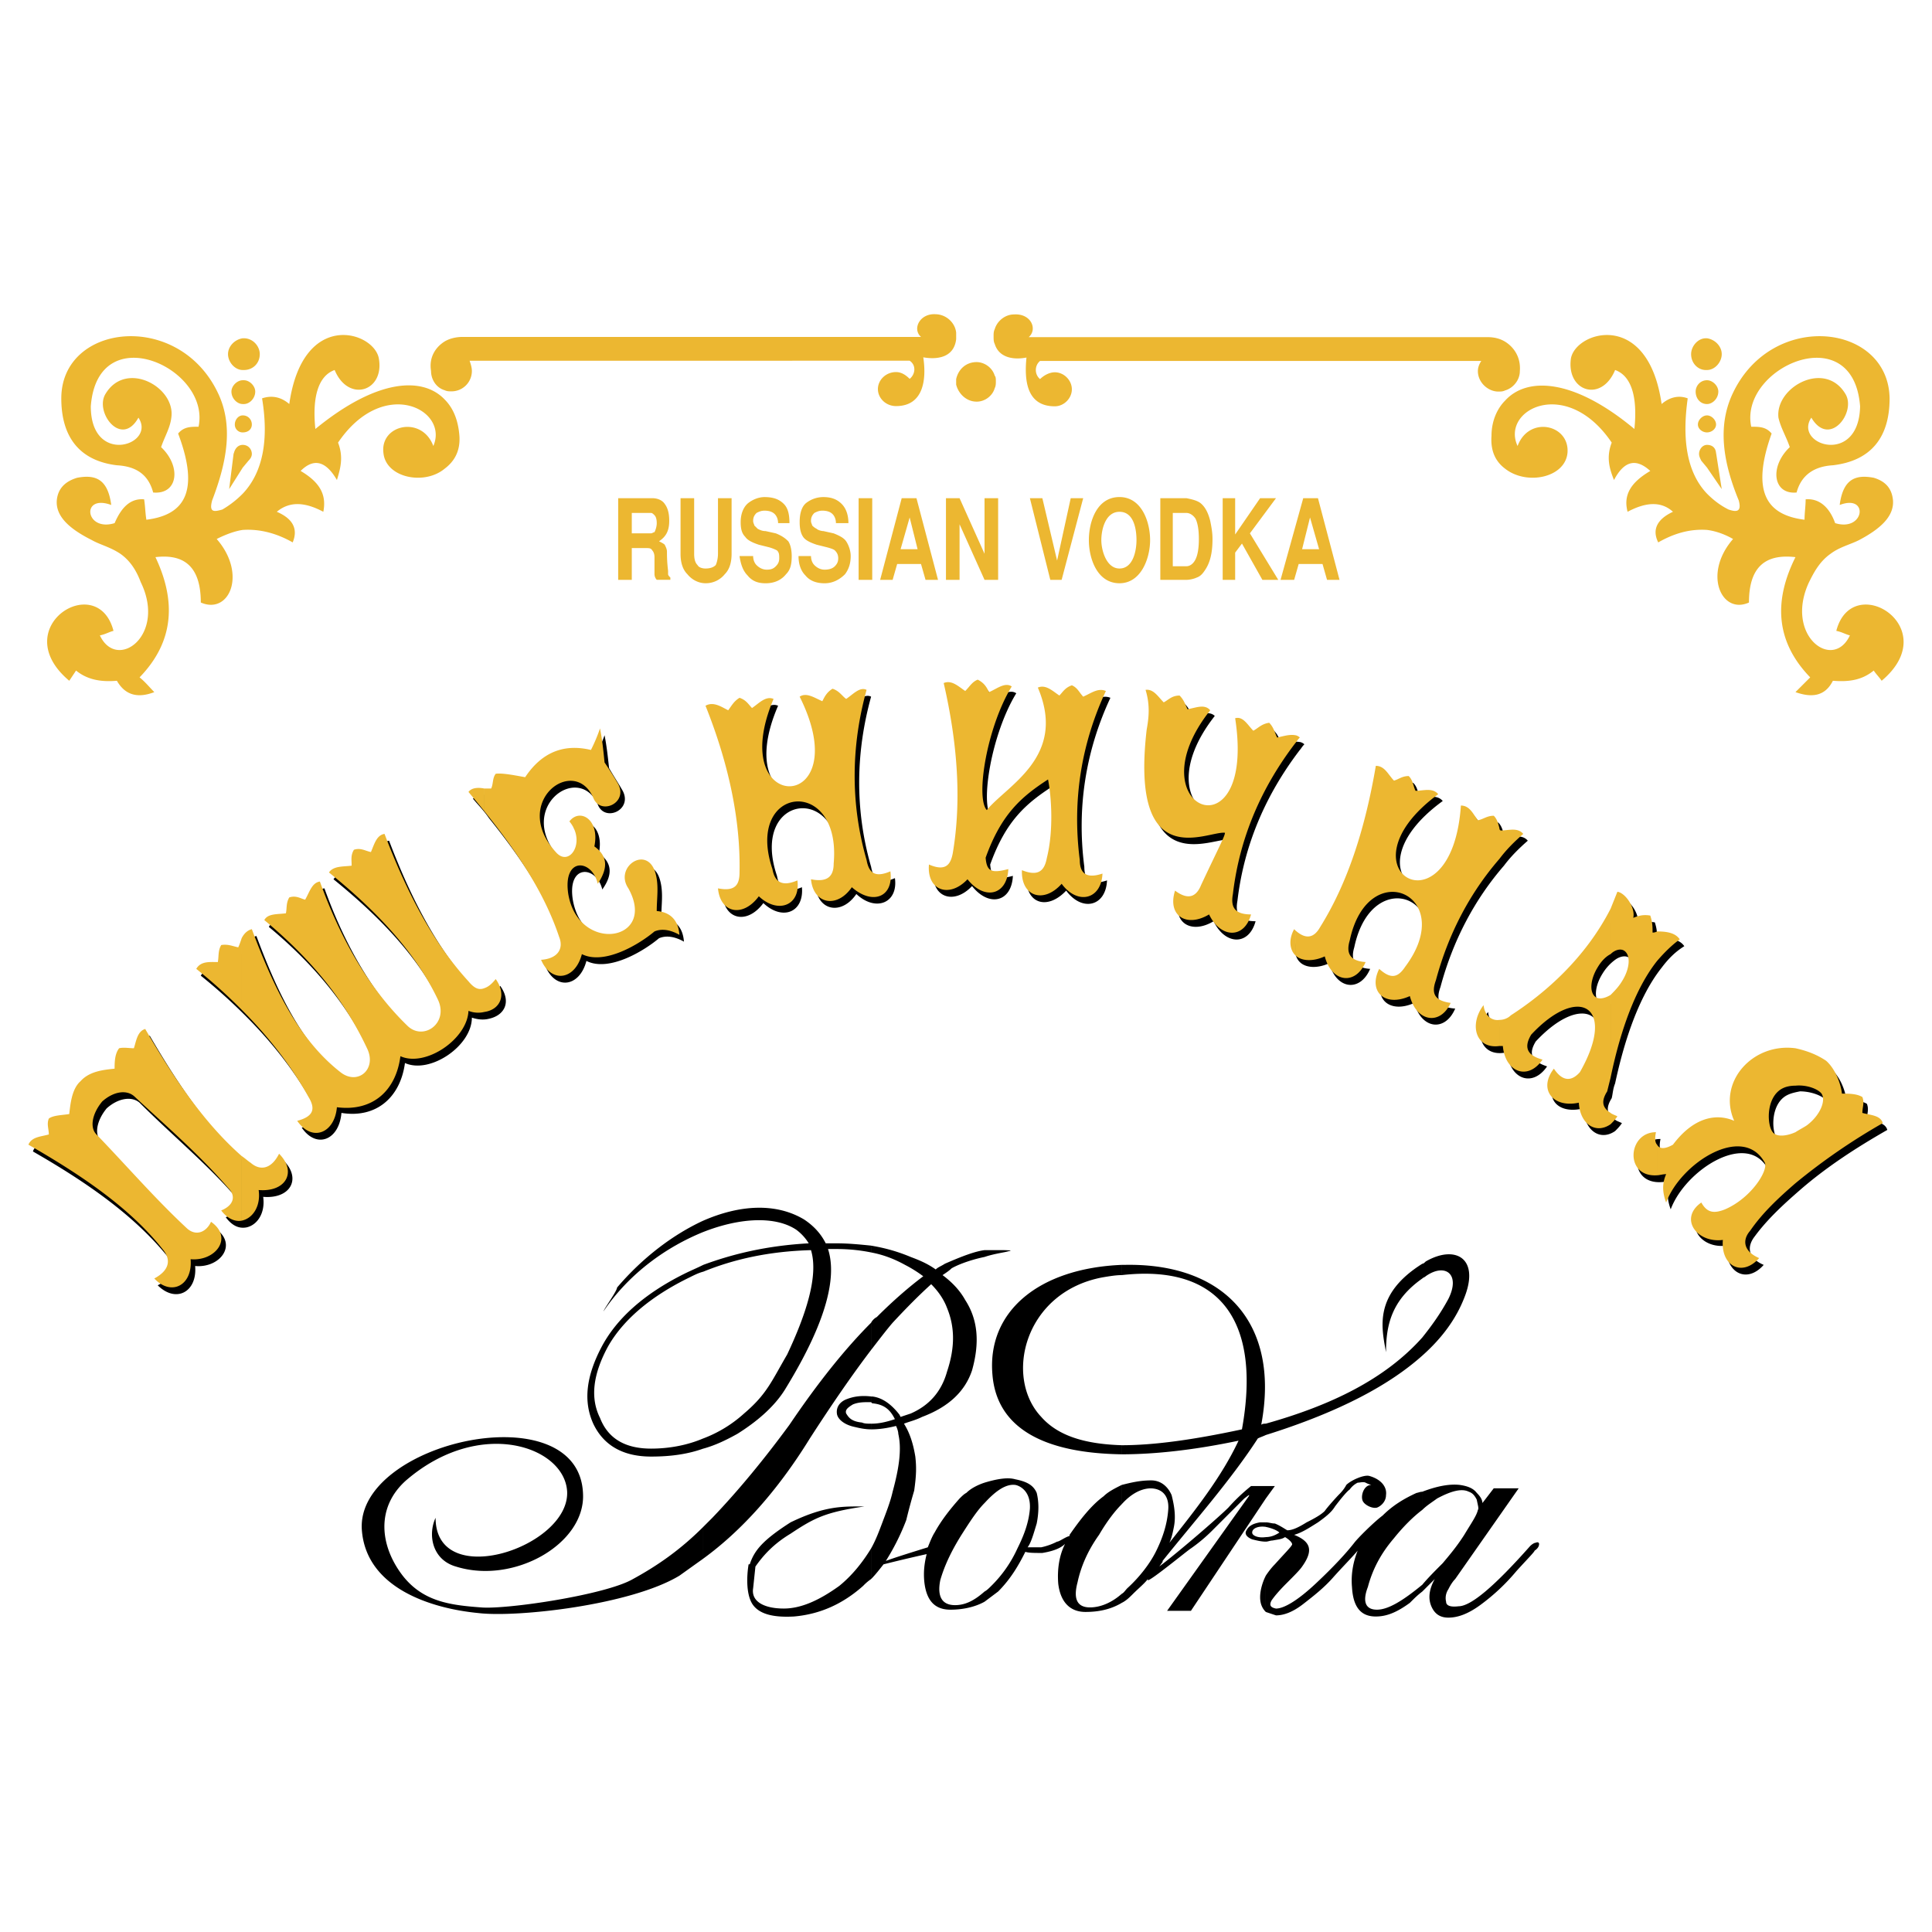
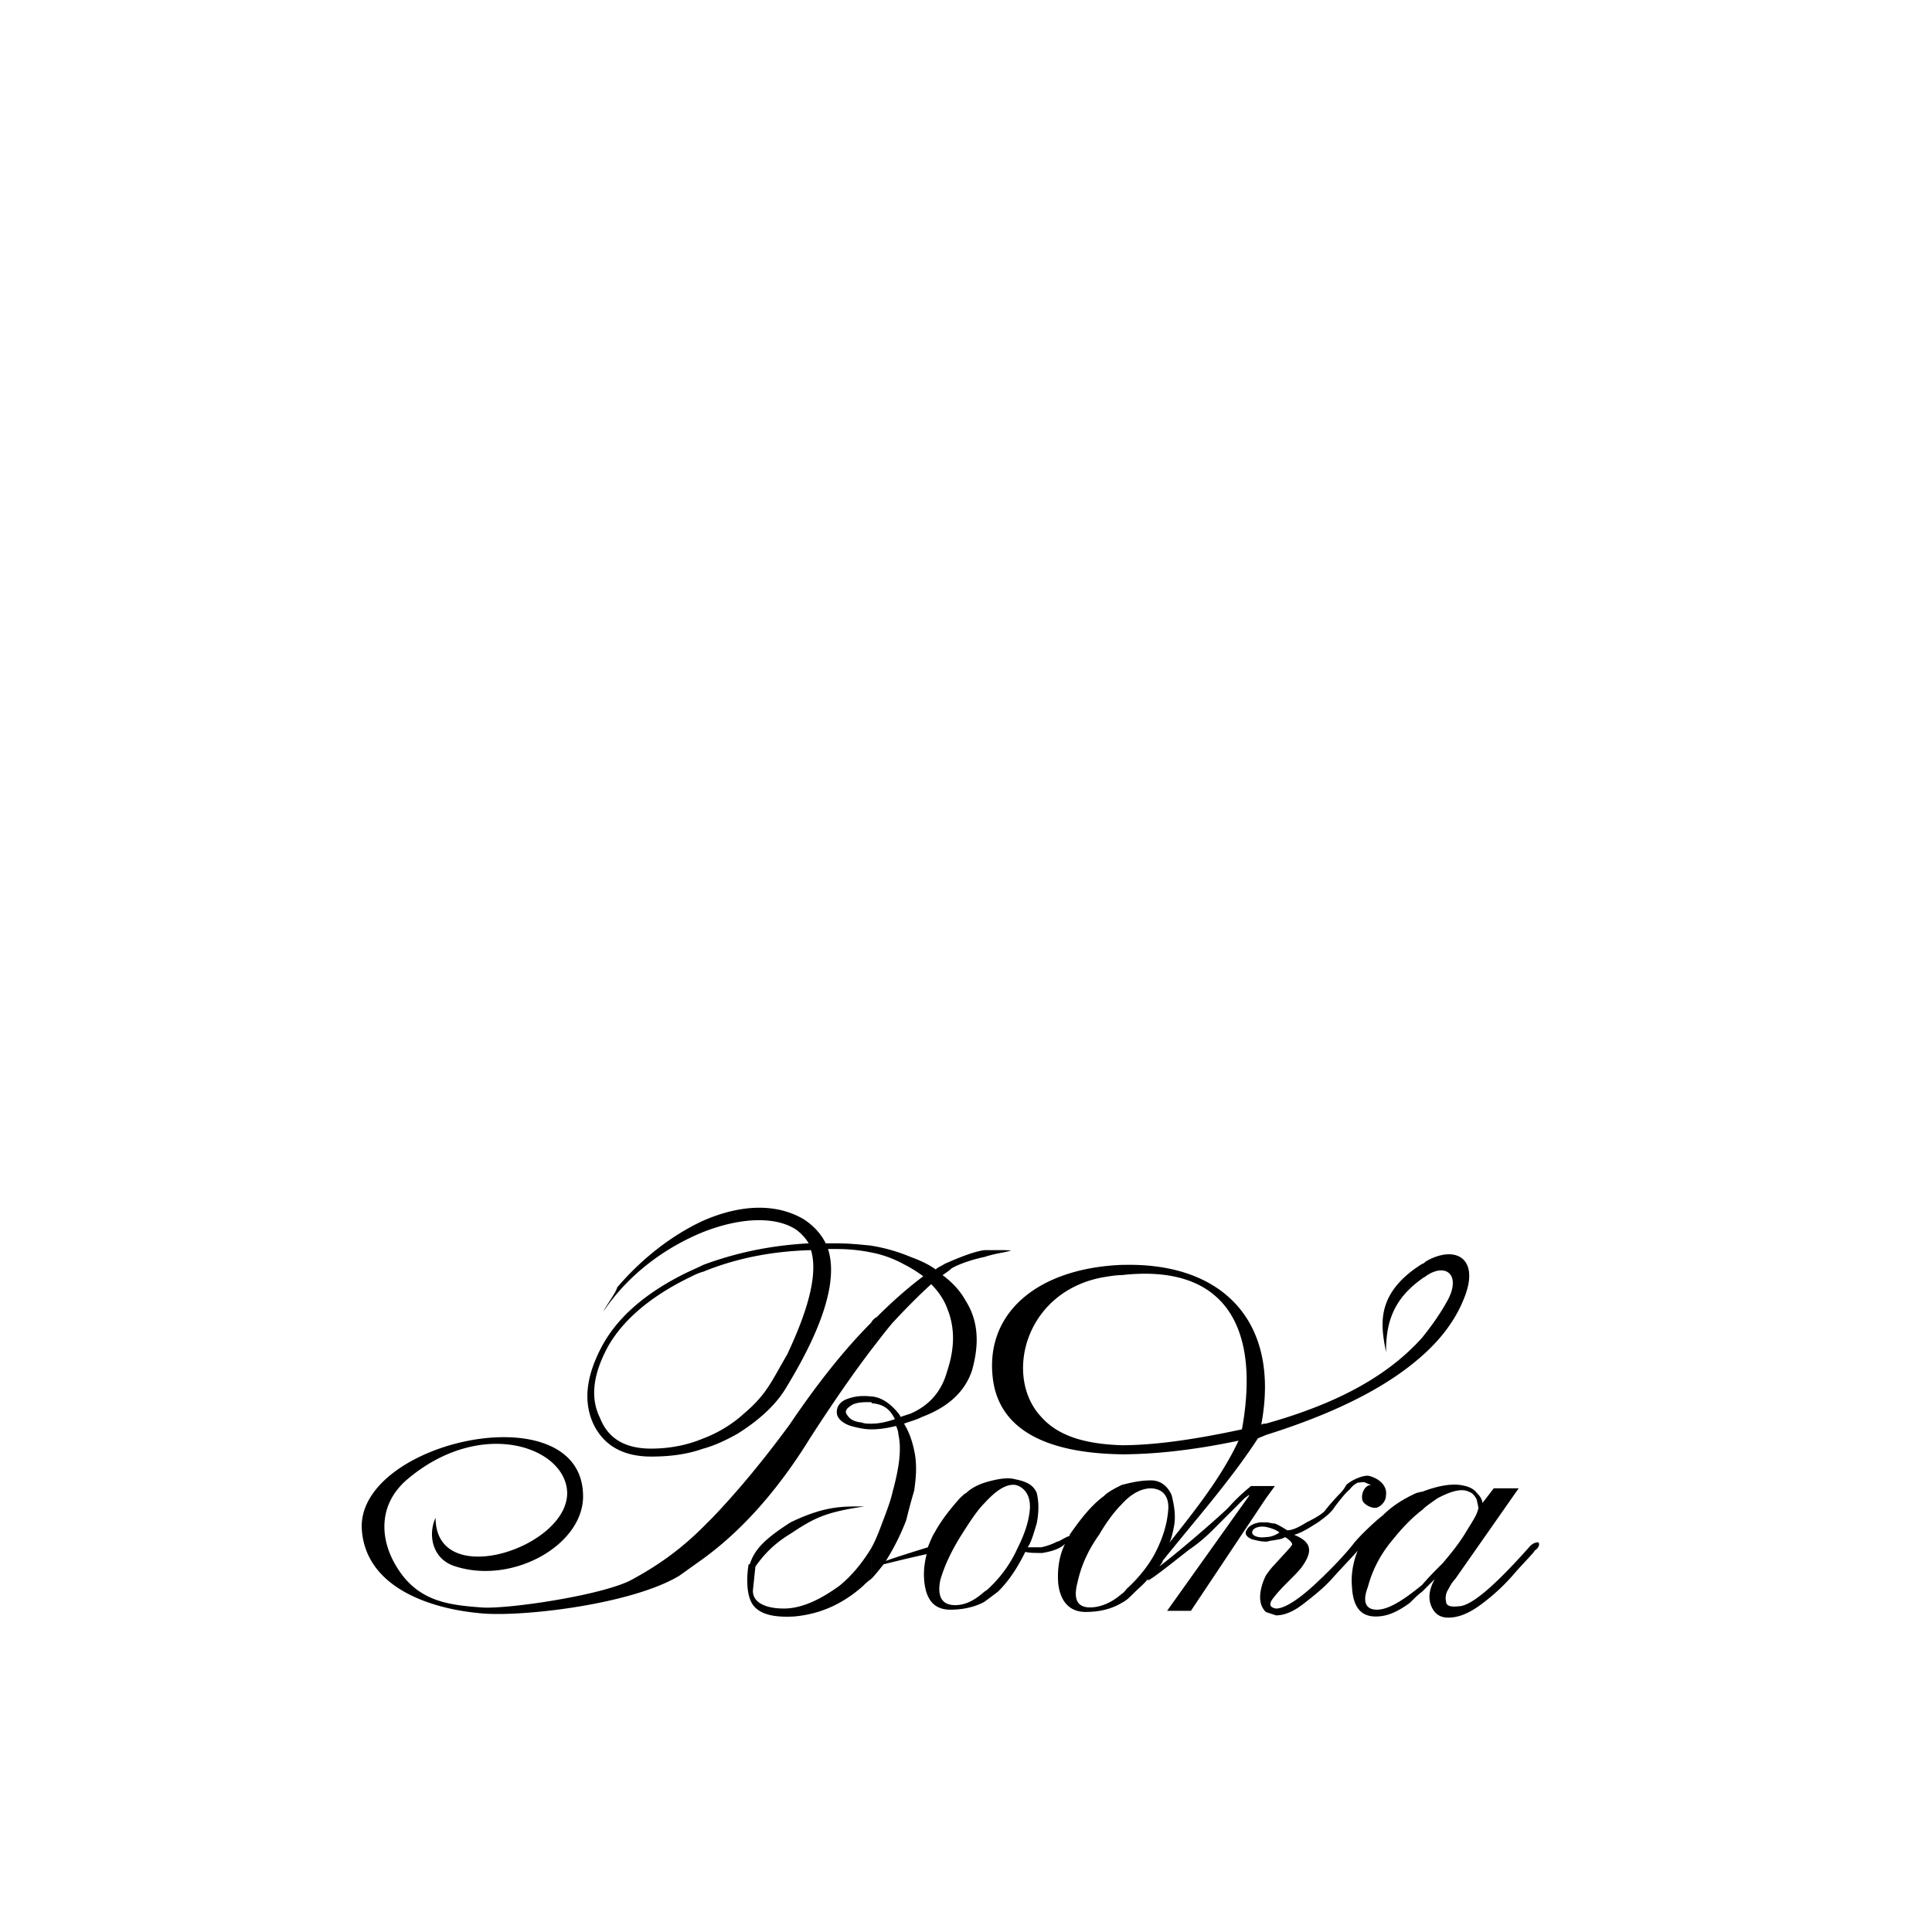
<svg xmlns="http://www.w3.org/2000/svg" width="2500" height="2500" viewBox="0 0 192.756 192.756">
  <g fill-rule="evenodd" clip-rule="evenodd">
-     <path fill="#fff" d="M0 0h192.756v192.756H0V0z" />
-     <path d="M179.586 118.729v-5.092c.338-.227.791-.451 1.131-.678 1.244-1.02 1.924-2.49 1.471-3.17-.34-.451-1.471-.904-2.602-.904v-3.621c1.018.227 2.037.566 2.941 1.244 1.02.793 1.584 2.264 1.697 3.281.68 0 1.471 0 2.037.34.227.566 0 1.02 0 1.586.791.225 1.811.225 2.037 1.018-3.167 1.81-6.11 3.734-8.712 5.996zm0-13.465v3.621c-.566.113-1.133.227-1.584.566-1.359 1.018-1.246 3.508-.68 4.186.34.453 1.244.453 2.264 0v5.092c-1.697 1.473-3.281 2.943-4.527 4.641-.791 1.018-.678 2.15.906 2.828-1.697 1.924-3.848.793-3.734-1.924-2.49.34-4.301-2.037-2.037-3.621.566 1.02 1.244 1.133 2.377.566 2.602-1.018 4.299-3.734 3.846-4.525-2.035-3.961-8.26 0-9.73 3.959-.34-.904-.453-1.924 0-2.828-.34 0-.68.113-.906.113v-3.055c.227.451.793.451 1.586-.113 2.035-2.604 4.299-3.055 6.109-2.264-1.699-3.848 1.809-7.809 6.11-7.242zm-13.807-8.713v-2.942c.906 0 1.811.113 2.264.792-.904.566-1.584 1.245-2.264 2.15zm0-2.942v2.942c-2.602 3.281-3.959 8.373-4.639 11.541v-8.146c.34-.34.793-.793 1.131-1.357.793-1.244.906-2.603.227-3.055-.34-.227-.904-.113-1.357.227v-4.414l.68-1.697c.791.113 1.811 1.584 1.584 2.603.564-.227 1.018-.34 1.697-.227.227.679.227 1.132.227 1.697.112-.001.226-.114.45-.114zm0 21.274v3.055c-3.395.227-3.055-4.301-.111-4.301-.113.566-.113 1.019.111 1.246zm-4.638-2.037v-1.131c.113.111.453.225.68.338-.227.34-.454.566-.68.793zm0-21.5v4.414a4.815 4.815 0 0 0-1.244 1.358c-.793 1.244-.906 2.602-.227 3.055.34.227.904.113 1.471-.227v8.146c-.227.566-.227 1.02-.34 1.473-.564.904-.564 1.584.34 2.15v1.131c-1.471 1.018-3.055 0-3.168-2.264-2.717.68-4.074-1.244-2.49-3.281.906 1.357 1.811 1.244 2.604.34 3.734-6.564-.113-8.826-4.865-3.734-.68 1.131-.566 1.924 1.131 2.488-1.471 2.15-3.734 1.246-3.961-1.357h-.34v-2.602c.34 0 .793-.113 1.133-.453 3.506-2.264 7.465-5.772 9.956-10.637zm-11.09-4.979v-3.055s0 .113.113.226c.793 0 1.697-.339 2.264.339-.907.792-1.698 1.584-2.377 2.49zm0-3.055v3.055c-2.941 3.395-5.092 7.469-6.336 12.108-.453 1.244-.227 2.037 1.471 2.15-1.018 2.375-3.395 2.037-4.074-.566-2.488 1.131-4.186-.453-3.055-2.715 1.244 1.131 1.924.791 2.604-.227 5.318-7.242-3.734-11.203-5.545-2.603-.34 1.132-.113 2.037 1.584 2.15-1.02 2.377-3.395 2.037-4.074-.565-1.244.565-2.377.452-2.941-.113v-2.49c1.131 1.019 1.924.679 2.488-.339 2.83-4.64 4.527-10.071 5.545-16.069.906-.113 1.246.906 1.697 1.471.566-.113.906-.565 1.584-.453.453.453.453 1.019.68 1.471.793 0 1.697-.339 2.264.339-10.41 7.582 1.357 14.258 2.262 1.131.906 0 1.246.905 1.699 1.471.564-.113.904-.453 1.584-.453.336.341.45.794.563 1.247zm0 19.124c-.791.113-1.471-.453-1.584-1.473-1.471 1.924-.791 4.414 1.584 4.074v-2.601zm-20.367-27.611v-.792c.113 0 .34.113.453.227-.227.226-.34.452-.453.565zm0-.792v.792c-3.281 4.3-5.545 9.279-6.225 15.05-.227 1.245.113 2.037 1.811 2.037-.678 2.49-3.055 2.376-4.186 0-2.264 1.358-4.188.113-3.395-2.376 1.357 1.019 2.148.566 2.602-.566 1.697-3.621 2.377-4.865 2.377-5.205-1.697-.227-9.506 4.187-7.809-10.411.227-1.132.34-2.376-.113-3.848.793-.226 1.246.679 1.811 1.245.453-.227.793-.679 1.471-.679.566.453.68.905.906 1.358.678-.113 1.697-.565 2.264 0-7.809 9.958 4.639 14.937 2.488.792.793-.113 1.244.792 1.811 1.358.453-.226.793-.679 1.471-.792.566.453.68 1.019.906 1.471.565-.113 1.243-.339 1.81-.226zm0 19.463l-.113-.113c-.566 1.019-.453 2.037.113 2.603v-2.49zm-80.908 8.147v-2.377c.339-.113.679-.338 1.131-.904 1.133 1.583.454 2.941-1.131 3.281zm0-20.029c3.282 4.074 5.998 8.147 7.468 12.447.453 1.245-.113 2.149-1.811 2.376 1.019 2.377 3.395 2.037 4.074-.565 2.263 1.132 5.771-1.019 7.242-2.263.792-.339 1.697-.113 2.489.34-.113-1.472-.905-2.264-2.263-2.376 0-1.245.227-2.49-.113-3.734-.792-2.942-4.187-.679-2.716 1.471 2.942 5.318-4.979 6.45-5.997.453-.566-3.621 2.376-3.395 2.942-1.019 1.131-1.584.905-2.716-.34-3.621.566-2.716-1.471-3.848-2.489-2.49 1.697 2.037 0 4.64-1.358 3.055-4.64-4.979 1.811-9.731 3.734-5.432.679 1.811 3.507.566 2.489-1.358-.453-.792-.905-1.471-1.358-2.263-.113-1.018-.227-2.149-.453-3.281-.226.679-.566 1.358-.905 2.037-2.829-.566-4.979.453-6.563 2.829-.679-.113-2.263-.453-2.942-.339-.339.452-.339 1.018-.452 1.471h-.679v2.262h.001zm27.385 8.487c1.923 1.811 4.073.905 3.847-1.584-1.584.679-2.263.113-2.489-1.132-2.829-8.374 6.903-9.392 6.11-.565-.113 1.245-.565 1.923-2.263 1.584.226 2.489 2.603 2.942 4.073.792 1.924 1.811 4.187.905 3.848-1.584-1.584.679-2.15.113-2.376-1.132-1.697-5.884-1.471-11.655 0-16.974-.679-.339-1.358.453-2.037.905-.453-.339-.679-.792-1.358-1.018-.566.339-.792.792-1.019 1.245-.792-.339-1.584-.905-2.263-.453 5.884 11.768-7.695 11.995-2.603.226-.792-.339-1.471.453-2.15.792-.339-.226-.565-.792-1.244-.905-.679.339-.792.792-1.132 1.245-.679-.34-1.471-.905-2.263-.453 2.263 5.658 3.508 11.315 3.395 16.634 0 1.244-.453 1.924-2.15 1.584.226 2.49 2.489 2.943 4.074.793zm20.82-1.697c1.697 2.15 3.96 1.584 4.074-1.019-1.697.453-2.15.227-2.264-1.131 1.584-4.414 3.621-6.111 6.225-7.808.34 1.697.451 5.092-.227 7.808-.113 1.245-.793 1.923-2.377 1.245-.113 2.603 2.037 3.395 3.961 1.358 1.584 2.15 3.961 1.584 4.074-1.019-1.697.566-2.264-.113-2.264-1.358-.793-6.11.227-11.768 2.602-16.86-.791-.339-1.584.227-2.262.566-.34-.339-.566-.905-1.133-1.245-.678.339-.904.792-1.244 1.131-.68-.453-1.357-1.131-2.15-.792 2.943 6.79-3.055 9.731-5.092 12.221-1.131-1.245 0-8.261 2.49-12.334-.68-.453-1.473.226-2.264.565-.34-.453-.453-.905-1.131-1.245-.566.226-.793.679-1.246 1.018-.679-.339-1.357-1.018-2.149-.679 1.357 5.884 1.81 11.655.905 16.974-.227 1.245-.792 1.811-2.376 1.131-.225 2.604 2.038 3.397 3.848 1.473zm-72.42 27.61c.339.227.565.453.905.68.906.791 2.037.678 2.829-.906 1.811 1.811.679 3.848-2.037 3.621.226 1.584-.566 2.828-1.697 3.055v-6.45zm24.215-36.663v2.263c-.453-.679-1.019-1.245-1.584-1.923.34-.453 1.018-.453 1.584-.34zm0 19.915v2.377c-.453.113-1.019.113-1.697-.113 0 2.83-4.187 5.658-6.676 4.527-.453 3.395-2.829 5.543-6.337 4.979-.226 2.715-2.489 3.621-3.96 1.471 1.697-.453 1.697-1.244 1.131-2.377-1.697-3.055-3.96-5.996-6.676-8.713v-7.128c.226-.452.565-.792 1.019-.905 2.149 5.77 4.639 10.977 8.826 14.258 1.697 1.357 3.621-.227 2.715-2.264-2.263-4.865-5.658-9.053-10.297-12.9.34-.679 1.358-.565 2.15-.679.113-.565 0-1.019.339-1.584.679-.227 1.131.113 1.584.227.339-.792.565-1.698 1.471-1.811 2.037 5.657 4.866 10.635 8.713 14.37 1.584 1.584 4.187-.227 3.056-2.602-2.264-4.752-6.11-8.826-10.863-12.673.453-.679 1.358-.566 2.15-.679.113-.566 0-1.019.339-1.697.679-.113 1.132.226 1.697.339.34-.792.566-1.697 1.358-1.811 2.15 5.658 4.752 10.75 8.373 14.71.567.678 1.019.904 1.585.678zm-38.133 11.316c-1.018 1.244-1.245 2.604-.566 3.281 3.055 3.17 5.884 6.451 9.053 9.393.905.791 1.924.34 2.376-.68 2.264 1.584.453 3.961-2.037 3.734.227 2.604-1.923 3.734-3.734 1.924 1.584-.791 1.811-1.811 1.019-2.828-3.395-4.188-8.147-7.469-13.466-10.523.226-.793 1.245-.793 2.037-1.02 0-.564-.226-1.018 0-1.584.453-.34 1.358-.453 1.923-.453.227-1.018.34-2.488 1.245-3.281.905-1.018 2.376-1.131 3.395-1.244 0-.68 0-1.471.34-2.037.565-.113 1.131 0 1.584 0 .226-.68.339-1.697 1.132-1.924 2.829 4.865 5.884 9.393 9.618 12.674v6.449c-.679.113-1.358-.111-2.037-1.018 1.132-.453 1.584-1.357.679-2.377-2.829-3.168-6.224-5.996-9.279-9.053-.793-.677-2.151-.451-3.282.567zm13.918-16.294v7.128a54.482 54.482 0 0 0-4.526-4.072c.453-.793 1.358-.68 2.15-.793.113-.452 0-1.018.339-1.583.679-.114 1.132.113 1.697.226.113-.227.227-.567.34-.906z" />
-     <path d="M179.133 118.051v-5.092c.34-.227.791-.453 1.131-.68 1.359-1.018 1.924-2.49 1.471-3.168-.338-.453-1.471-.906-2.602-.793v-3.734c1.018.227 2.037.566 3.055 1.246.906.791 1.471 2.262 1.584 3.281.68 0 1.471 0 2.037.34.227.564 0 1.018 0 1.584.793.227 1.811.227 2.037 1.018a62.006 62.006 0 0 0-8.713 5.998zm0-13.467v3.734c-.566 0-1.131.113-1.584.453-1.357 1.018-1.244 3.508-.68 4.188.34.451 1.244.451 2.264 0v5.092c-1.697 1.471-3.281 2.941-4.527 4.752-.791.906-.678 2.037.906 2.717-1.697 1.924-3.848.791-3.621-1.811-2.604.338-4.412-2.15-2.15-3.734.566 1.018 1.246 1.131 2.377.678 2.604-1.131 4.299-3.846 3.961-4.639-2.15-3.961-8.375 0-9.846 3.961-.34-.906-.453-1.811 0-2.83-.34 0-.678.113-.904.113v-3.055c.227.453.791.453 1.584 0 2.037-2.715 4.299-3.168 6.109-2.377-1.698-3.846 1.81-7.806 6.111-7.242zm-13.805-8.712V92.93c.904 0 1.811.113 2.262.792-.791.566-1.584 1.358-2.262 2.15zm0-2.942v2.942c-2.604 3.28-3.961 8.374-4.641 11.655v-8.262c.34-.338.793-.791 1.133-1.357.791-1.244.904-2.602.227-3.055-.34-.226-.906-.113-1.359.34v-4.526l.68-1.698c.791.113 1.811 1.584 1.584 2.603.566-.227 1.018-.339 1.697-.227.227.679.227 1.131.227 1.697.112.001.226.001.452-.112zm0 21.273v3.055c-3.281.227-2.943-4.299-.113-4.299-.113.564-.113 1.018.113 1.244zm-4.64-2.037v-1.131c.113.113.453.227.68.34-.227.34-.454.564-.68.791zm0-21.499v4.526c-.451.226-.904.679-1.244 1.244-.793 1.244-.904 2.604-.227 3.055.34.227.906.113 1.471-.227v8.262c-.113.453-.227.904-.338 1.357-.566.904-.566 1.584.338 2.15v1.131c-1.471 1.02-3.055 0-3.168-2.15-2.602.566-4.074-1.357-2.488-3.395.904 1.359 1.809 1.246 2.602.34 3.734-6.562-.113-8.826-4.865-3.734-.68 1.133-.566 2.037 1.131 2.49-1.471 2.15-3.734 1.244-3.961-1.357h-.338v-2.604c.338 0 .791-.113 1.131-.453 3.506-2.261 7.467-5.769 9.956-10.635zM149.6 85.688v-3.055c0 .113 0 .113.113.226.791 0 1.697-.339 2.262.34-.905.792-1.698 1.584-2.375 2.489zm0-3.055v3.055c-2.943 3.395-5.094 7.469-6.338 12.107-.453 1.246-.227 2.037 1.471 2.264-1.018 2.264-3.395 1.924-4.072-.68-2.49 1.133-4.188-.451-3.057-2.715 1.246 1.131 1.924.791 2.604-.227 5.318-7.128-3.734-11.202-5.545-2.602-.34 1.132-.113 2.037 1.584 2.15-1.018 2.376-3.395 2.036-4.074-.566-1.244.566-2.375.453-2.941-.113v-2.489c1.131 1.019 1.924.679 2.49-.34 2.828-4.526 4.525-10.071 5.545-16.068.904 0 1.244.905 1.811 1.471.451-.113.791-.453 1.471-.453.451.453.451 1.018.678 1.471.793 0 1.697-.339 2.264.34-10.297 7.582 1.357 14.257 2.264 1.131.904 0 1.244.905 1.697 1.471.564-.113.904-.452 1.584-.452.337.34.45.792.564 1.245zm0 19.123c-.793.113-1.473-.453-1.586-1.471-1.471 1.924-.791 4.412 1.586 4.074v-2.603zm-20.37-27.61v-.792c.113 0 .34.113.453.226-.226.227-.339.453-.453.566zm0-.792v.792c-3.281 4.3-5.545 9.279-6.223 15.05-.227 1.245.113 2.037 1.811 2.037-.68 2.489-3.057 2.376-4.188 0-2.264 1.358-4.188.113-3.395-2.376 1.357 1.019 2.15.566 2.602-.566 1.697-3.621 2.377-4.866 2.377-5.205-1.697-.227-9.506 4.3-7.809-10.297.227-1.245.34-2.489-.113-3.96.793-.113 1.246.679 1.811 1.245.453-.226.793-.679 1.586-.679.451.453.564.905.791 1.358.793-.113 1.697-.566 2.264.113-7.809 9.844 4.639 14.823 2.488.792.793-.227 1.246.679 1.811 1.245.453-.226.793-.679 1.586-.792.451.452.564 1.018.791 1.471.566-.115 1.244-.341 1.81-.228zm0 19.463l-.113-.113c-.566 1.019-.453 2.037.113 2.603v-2.49zm-80.906 8.146v-2.375c.34-.113.679-.34 1.132-.906 1.131 1.584.452 3.056-1.132 3.281zm0-20.027c3.282 4.074 5.997 8.147 7.468 12.56.453 1.132-.113 2.15-1.81 2.264 1.018 2.375 3.395 2.036 4.073-.566 2.263 1.131 5.771-1.019 7.242-2.263.792-.339 1.697-.113 2.489.339-.113-1.471-.905-2.263-2.263-2.376 0-1.244.226-2.489-.113-3.734-.792-2.942-4.187-.679-2.716 1.472 2.942 5.318-4.979 6.563-5.997.565-.566-3.734 2.376-3.508 2.942-1.019 1.131-1.697.905-2.829-.339-3.734.565-2.716-1.472-3.847-2.49-2.49 1.698 2.037 0 4.64-1.358 3.056-4.526-4.979 1.811-9.731 3.734-5.432.679 1.811 3.508.565 2.489-1.358a35.704 35.704 0 0 0-1.358-2.15c-.113-1.132-.226-2.263-.453-3.395a17.204 17.204 0 0 1-.905 2.149c-2.829-.679-4.979.34-6.563 2.716-.679-.113-2.263-.453-2.942-.339-.34.453-.227 1.019-.453 1.471h-.679v2.264h.002zm27.384 8.486c1.924 1.811 4.187.905 3.848-1.584-1.584.679-2.263.113-2.49-1.131-2.829-8.374 6.903-9.392 6.111-.566 0 1.245-.566 1.924-2.263 1.584.226 2.489 2.603 2.942 4.074.792 2.037 1.811 4.187 1.018 3.847-1.584-1.584.679-2.15.113-2.376-1.131-1.697-5.884-1.471-11.655 0-16.974-.679-.339-1.357.453-2.037.905-.453-.339-.679-.792-1.358-1.019-.566.34-.792.792-1.019 1.245-.792-.34-1.584-.905-2.263-.453 5.884 11.769-7.582 11.995-2.603.227-.792-.339-1.471.453-2.15.905-.34-.339-.565-.792-1.245-1.019-.566.34-.792.792-1.131 1.245-.68-.34-1.472-.905-2.264-.453 2.264 5.658 3.508 11.316 3.395 16.634 0 1.245-.453 1.923-2.15 1.584.226 2.491 2.49 2.943 4.074.793zm20.82-1.697c1.698 2.15 3.96 1.584 4.073-1.019-1.697.452-2.15.226-2.264-1.132 1.584-4.413 3.621-6.11 6.225-7.808.34 1.697.566 5.092-.113 7.808-.227 1.245-.793 1.924-2.49 1.245-.111 2.603 2.15 3.395 3.961 1.357 1.584 2.15 3.961 1.584 4.074-1.019-1.697.566-2.264-.113-2.264-1.357-.791-6.11.227-11.769 2.604-16.86-.793-.339-1.471.227-2.264.565-.34-.339-.566-.905-1.131-1.131-.68.227-.906.679-1.246 1.019-.678-.453-1.357-1.132-2.148-.792 2.941 6.902-3.057 9.731-5.094 12.221-1.131-1.245 0-8.261 2.49-12.334-.68-.453-1.471.226-2.264.566-.227-.453-.451-.905-1.131-1.245-.566.227-.792.679-1.245 1.132-.678-.453-1.357-1.132-2.149-.792 1.358 5.884 1.81 11.655.905 16.974-.227 1.244-.792 1.81-2.376 1.131-.226 2.602 2.037 3.395 3.847 1.471zm-72.42 27.609c.34.227.566.453.906.68.905.793 2.037.68 2.829-.906 1.811 1.811.679 3.848-2.037 3.621.226 1.586-.566 2.83-1.698 3.057v-6.452zm24.216-36.662v2.263c-.452-.566-1.018-1.245-1.584-1.924.339-.452 1.018-.452 1.584-.339zm0 19.916v2.375a2.612 2.612 0 0 1-1.584-.111c-.113 2.828-4.3 5.656-6.79 4.525-.453 3.508-2.829 5.545-6.337 5.092-.226 2.604-2.489 3.508-3.96 1.357 1.697-.451 1.811-1.244 1.131-2.375-1.697-3.057-3.96-5.998-6.676-8.713v-7.129c.227-.452.566-.792 1.019-.905 2.15 5.771 4.64 10.976 8.826 14.257 1.698 1.357 3.621-.227 2.716-2.264-2.263-4.865-5.544-8.938-10.297-12.899.339-.679 1.357-.565 2.15-.679.113-.453 0-1.019.339-1.584.679-.226 1.131.114 1.584.227.453-.792.679-1.697 1.471-1.811 2.037 5.658 4.866 10.637 8.713 14.371 1.584 1.584 4.187-.227 3.055-2.604-2.263-4.751-6.11-8.826-10.863-12.673.453-.679 1.471-.566 2.263-.679 0-.565-.113-1.018.226-1.584.679-.226 1.132.113 1.698.227.339-.792.565-1.697 1.357-1.811 2.15 5.658 4.753 10.75 8.374 14.709.567.681 1.019.907 1.585.681zM10.19 109.902c-1.019 1.246-1.245 2.604-.565 3.283 3.055 3.168 5.884 6.449 9.052 9.391.905.793 1.923.34 2.376-.678 2.263 1.584.452 3.961-2.037 3.734.227 2.602-1.924 3.734-3.621 1.922 1.471-.791 1.697-1.811.905-2.828-3.281-4.186-8.147-7.469-13.466-10.523.34-.793 1.245-.793 2.037-1.018 0-.566-.227-1.02 0-1.586.453-.338 1.358-.338 2.037-.451.113-.906.226-2.49 1.131-3.281.905-1.02 2.376-1.133 3.395-1.246 0-.564 0-1.471.453-2.037.453-.113 1.019 0 1.471 0 .226-.678.339-1.697 1.131-1.922 2.829 4.865 5.884 9.391 9.618 12.672v6.451c-.565.113-1.357-.113-2.036-1.02 1.131-.451 1.584-1.357.679-2.262-2.829-3.283-6.111-6.111-9.279-9.053-.792-.792-2.15-.565-3.281.452zm13.918-16.293v7.129a53.98 53.98 0 0 0-4.526-4.074c.453-.792 1.358-.679 2.15-.679.113-.566 0-1.132.34-1.698.679-.113 1.131.114 1.697.227.113-.226.226-.565.339-.905z" fill="#ecb731" />
    <path d="M141.904 158.787v-.68c.566-.678 1.244-1.357 2.037-2.148.564-.68 1.357-1.586 2.15-2.83.678-1.131 1.244-1.924 1.357-2.488.113-.113 0-.453-.113-1.02-.227-.453-.453-.678-.793-.791-.678-.34-1.697-.113-3.168.678-.453.34-1.018.68-1.471 1.133v-1.811c1.471-.566 2.715-.793 3.734-.68.791.113 1.357.34 1.697.793.34.338.566.678.566 1.018l1.131-1.471h2.488l-6.336 9.053c-.227.227-.453.564-.68 1.018-.225.34-.338.793-.225 1.244 0 .34.338.566 1.244.453 1.244 0 3.621-2.037 7.129-5.996.227-.227.453-.34.566-.34.225-.113.338 0 .338.113 0 .227-.113.451-.451.678 0 .113-.68.793-1.811 2.037a20.297 20.297 0 0 1-3.621 3.395c-1.246.906-2.264 1.246-3.17 1.246-.791 0-1.357-.34-1.697-1.133-.338-.791-.225-1.697.34-2.715l-1.241 1.244zm0-23.537v-1.811c.904-1.131 1.811-2.377 2.602-3.848 1.246-2.488-.338-3.621-2.262-2.262-.113.113-.227.113-.34.225v-1.471c.113 0 .227-.113.34-.225 2.941-1.699 5.432-.34 3.848 3.619-.793 2.039-2.151 3.962-4.188 5.773zm0-9.166v1.471c-3.055 2.15-3.621 4.641-3.621 7.355-.453-2.488-1.244-5.769 3.621-8.826zm0 7.355c-3.734 4.188-9.166 6.789-15.615 8.6v1.133c7.58-2.377 12.447-5.092 15.615-7.922v-1.811zm0 15.391v1.811c-.906.678-1.924 1.697-2.828 2.828-1.359 1.584-2.15 3.168-2.604 4.865-.566 1.471-.227 2.264.904 2.264 1.133 0 2.604-.906 4.527-2.49v.68c-.453.34-.793.68-1.244 1.131-1.246.906-2.264 1.359-3.395 1.359-1.473 0-2.264-.906-2.377-2.943-.113-1.244.113-2.488.566-3.621-.68.793-1.586 1.697-2.49 2.717-.906 1.018-1.924 1.811-2.941 2.602-1.02.793-1.924 1.133-2.717 1.133l-1.018-.34v-3.621c.227-.34.564-.793.904-1.133 1.02-1.131 1.584-1.697 1.697-1.922.113-.113-.113-.453-.678-.793-.34.227-.68.227-1.246.34-.227 0-.451.113-.678.113v-.453c.564 0 1.018-.227 1.357-.453-.227-.227-.793-.451-1.357-.564v-.453c.34 0 .564.113.904.113.566.227 1.02.564 1.246.678.451 0 1.018-.225 1.922-.791.906-.453 1.473-.793 1.811-1.133.227-.338 1.133-1.357 1.473-1.697.338-.338.564-.678.678-.904.453-.453 1.697-1.018 2.264-.906 1.244.34 1.811 1.133 1.697 1.924 0 .68-.566 1.133-.906 1.246-.451.113-1.131-.227-1.357-.566-.34-.453 0-1.697.793-1.697-.34-.113-.34-.113-.566-.227s-.566 0-.791 0a2.12 2.12 0 0 0-.793.68c-.34.227-1.131 1.244-1.471 1.697-.34.564-.906 1.018-1.697 1.584-.906.566-1.584 1.018-2.377 1.244 1.697.68 1.924 1.584.793 3.168-.227.34-.793.906-1.584 1.697-.793.793-1.246 1.359-1.473 1.697-.225.453-.113.68.453.793.793 0 2.15-.793 3.961-2.49s3.055-3.055 3.848-4.072c.34-.453 1.924-2.037 2.828-2.717 1.02-1.018 2.15-1.697 3.395-2.262.114-.003.341-.116.567-.116zm-15.615.678l.904-1.244h-.904v1.244zm0-7.469v1.133c-.227.113-.566.227-.793.34-2.715 4.186-6.336 8.26-9.504 12.221v.113c-.113.113-.227.338-.34.451 1.811-1.357 5.883-4.865 6.902-5.883a18.441 18.441 0 0 1 2.264-2.15h1.471v1.244l-7.469 11.203h-2.377l8.148-11.43c.113-.227 0-.113-.453.227l-1.471 1.471-1.811 1.811a16.087 16.087 0 0 1-2.037 1.697c-.227.113-4.074 3.283-4.301 3.17v-.113c-.338.451-.904.904-1.471 1.471-.34.34-.678.678-1.131.904v-.904c.227-.113.34-.34.566-.566 1.244-1.131 2.262-2.488 2.828-3.621.68-1.357 1.131-2.715 1.244-4.186.113-1.359-.564-2.15-1.811-2.15h.113c-.904 0-1.924.453-2.941 1.584v-1.924c.904-.227 1.811-.453 2.941-.453 1.02 0 1.697.68 2.037 1.471.227.906.453 2.037.227 3.17-.113.564-.227 1.131-.453 1.584 2.604-3.281 5.205-6.564 6.902-10.186-4.299.906-8.26 1.359-11.654 1.359v-.906c3.281 0 7.242-.564 11.994-1.584 1.924-10.637-2.037-16.521-11.994-15.389v-1.02h.227c9.957-.227 15.615 5.771 13.691 15.955.116-.114.343-.114.456-.114zm0 9.846h-.566c-.68.113-1.131.34-1.357.791-.227.34 0 .68.564.906.453.113.906.227 1.359.227v-.453c-.68.113-1.359-.113-1.359-.453 0-.451.68-.678 1.359-.564v-.454zm0 5.318c-.34.678-.566 1.471-.566 2.15 0 .678.227 1.131.566 1.471v-3.621zm-14.371-31.006v1.02c-.566 0-1.244.113-1.924.227-7.809 1.471-9.846 9.957-6.111 13.918 1.697 1.924 4.414 2.715 8.035 2.828v.906c-7.582-.113-12.447-2.49-12.9-7.922-.567-6.336 4.638-10.637 12.9-10.977zm0 21.953v1.924c-.68.678-1.471 1.697-2.264 3.055-1.131 1.584-1.811 3.168-2.15 4.752-.451 1.699 0 2.49 1.246 2.49 1.018 0 2.148-.453 3.168-1.357v.904c-1.133.68-2.377.906-3.621.906-1.471 0-2.49-.906-2.717-2.83-.113-1.471.113-2.828.68-3.959-.566.564-1.584.791-2.264.904-.791 0-1.357 0-1.697-.113-.678 1.357-1.471 2.717-2.715 3.961l-1.357 1.018v-1.018c.225-.113.451-.34.678-.566a12.47 12.47 0 0 0 2.604-3.734c.678-1.357 1.131-2.602 1.244-3.959.113-2.037-1.357-2.377-1.471-2.377-.906-.113-1.924.566-3.055 1.811v-2.037c1.131-.34 2.262-.566 3.055-.34 1.131.227 1.811.566 2.15 1.359.225.904.225 1.922 0 3.055-.34 1.131-.566 1.924-.906 2.375h1.357a6.436 6.436 0 0 0 1.584-.564c.227 0 .793-.453 1.246-.566v-.113c1.018-1.471 2.15-2.941 3.395-3.848.451-.453 1.13-.793 1.81-1.133zm-13.691-22.744v-.68h1.811c-.227 0 1.357 0 .564.113-.34.114-1.358.227-2.375.567zm0-.679v.68c-1.133.227-2.491.678-3.282 1.131-.227.227-.566.453-.906.68.906.678 1.697 1.471 2.263 2.488 1.245 1.924 1.472 4.188.679 7.016-.679 2.037-2.263 3.621-4.979 4.641-.679.34-1.245.453-1.811.678.565.906.905 1.924 1.131 3.283.113 1.018.113 1.811-.113 3.395a59.749 59.749 0 0 0-.792 2.941 22.892 22.892 0 0 1-2.037 4.074c.905-.34 2.376-.793 4.187-1.359.227-.564.453-1.131.679-1.471.679-1.244 1.584-2.375 2.489-3.395.227-.227.453-.453.679-.564.453-.453 1.132-.793 1.812-1.02v2.037c-.68.68-1.359 1.697-2.151 2.941-1.018 1.584-1.811 3.168-2.263 4.754-.34 1.697.226 2.488 1.471 2.488 1.018 0 1.923-.453 2.943-1.357v1.018c-1.02.566-2.264.793-3.396.793-1.471 0-2.376-.793-2.603-2.717-.113-1.018 0-1.922.226-2.828-2.036.453-3.395.793-4.3 1.018-.453.566-.792 1.02-1.245 1.473v-3.057c.453-.791.792-1.697 1.132-2.602.339-.906.792-2.037 1.018-3.055.679-2.49.905-4.301.566-5.771 0-.227-.113-.566-.226-.793-.905.227-1.698.34-2.49.34v-.566c.679 0 1.358-.113 2.376-.451-.453-.906-1.019-1.473-2.263-1.584l-.113-.113v-.566h.113c1.019.113 1.923.791 2.716 1.811l.113.227 1.018-.34c1.811-.793 3.056-2.15 3.621-4.188.792-2.375.792-4.412 0-6.336-.339-.906-.905-1.697-1.584-2.377-1.132 1.02-2.376 2.264-3.848 3.848-.679.793-1.358 1.697-2.15 2.717v-2.717c.113-.227.339-.453.566-.566 1.697-1.697 3.281-3.055 4.64-4.072a12.656 12.656 0 0 0-1.811-1.133c-1.019-.564-2.15-1.018-3.395-1.244v-.68c1.358.227 2.603.566 3.96 1.133.905.338 1.697.678 2.49 1.244.226-.227.566-.34.905-.566 1.814-.795 3.058-1.248 3.965-1.361zm-19.69 10.41c1.811-3.848 3.168-7.807 2.376-10.41-4.187.113-7.695.906-10.75 2.15v-.68c3.056-1.131 6.45-1.924 10.524-2.15a4.826 4.826 0 0 0-1.245-1.357c-2.037-1.357-5.544-1.244-9.279.227v-1.131c3.622-1.584 7.243-1.811 10.071-.113 1.019.68 1.697 1.471 2.15 2.375h1.132c1.131 0 2.263.113 3.395.227v.68a17.215 17.215 0 0 0-3.395-.34h-.905c1.358 4.188-2.15 10.523-4.3 14.031-1.131 1.811-2.942 3.281-4.752 4.414-1.019.566-2.15 1.131-3.395 1.471v-1.018a12.765 12.765 0 0 0 4.074-2.49c2.262-1.925 2.715-3.169 4.299-5.886zm8.373-3.168c-2.603 2.604-5.318 5.998-8.147 10.184-2.49 3.395-5.092 6.564-7.695 9.279l-.906.906v3.168c3.735-2.717 7.355-6.676 10.637-11.994 2.263-3.508 4.3-6.451 6.11-8.826v-2.717h.001zm0 7.355c-1.018-.113-1.81 0-2.603.34-.679.34-.905.904-.792 1.471.113.453.679 1.018 1.811 1.244.453.113 1.018.227 1.584.227v-.566c-.339 0-.679 0-.905-.113-1.131-.111-1.358-.564-1.584-.904-.113-.34.113-.566.679-.906.565-.225 1.018-.225 1.81-.225v-.568zm0 15.162v3.057a4.926 4.926 0 0 0-.792.678c-2.037 1.811-4.3 2.83-6.903 3.057-2.037.113-3.395-.227-4.073-1.133-.679-.904-.679-2.715-.453-4.074h.113c.453-1.357 1.245-2.375 4.074-4.186 3.508-1.697 5.318-1.584 7.355-1.584-3.848.564-4.979 1.131-7.355 2.715-1.697 1.02-2.715 2.15-3.508 3.281l-.226 2.15c-.227 1.357 1.131 2.037 3.055 2.037 1.697 0 3.508-.793 5.544-2.264 1.246-1.017 2.264-2.261 3.169-3.734zm-16.747-27.609c-.452.113-.905.34-1.357.566-3.96 1.924-6.676 4.299-8.147 6.902-1.471 2.715-1.811 5.092-.792 7.129.792 2.037 2.489 3.055 5.092 3.055 1.811 0 3.621-.34 5.205-1.018v1.018c-1.584.566-3.281.793-5.205.793-2.829 0-4.753-1.133-5.771-3.283-1.019-2.262-.679-4.752.792-7.58 1.471-2.83 4.187-5.318 8.26-7.355.679-.34 1.245-.566 1.923-.906v.679zm0-5.092c-2.942 1.357-5.997 3.621-8.6 6.676 0 .34-1.245 2.037-1.358 2.377 2.603-3.848 6.337-6.451 9.958-7.922v-1.131zm0 30.553c-2.263 2.262-4.526 3.846-7.016 5.205-2.715 1.584-12.673 3.055-15.163 2.828-3.055-.227-5.771-.566-7.808-3.168-2.263-2.941-2.716-6.789.34-9.506 7.355-6.336 15.842-3.395 16.068 1.133.227 5.543-13.126 9.957-13.126 2.602-.792 1.697-.339 4.188 2.037 4.865 5.771 1.811 12.9-2.262 12.674-7.242-.34-10.184-22.745-5.205-22.065 3.621.452 5.771 6.902 7.809 11.655 8.262 3.848.453 15.163-.793 20.029-3.734.792-.566 1.584-1.133 2.376-1.697v-3.169h-.001z" />
-     <path d="M24.221 49.251a9.711 9.711 0 0 1-2.037 1.584c-.792.226-1.358.339-1.019-.906 1.471-3.847 2.15-7.468.566-10.75-3.96-8.26-15.615-6.903-15.615.566 0 3.847 1.81 6.224 5.544 6.676 2.037.113 3.168 1.019 3.621 2.716 2.49.227 2.829-2.603.792-4.526.34-1.019.905-1.923 1.019-2.942.453-3.055-4.526-5.771-6.563-2.376-1.131 1.811 1.584 5.432 3.282 2.376 1.811 2.716-4.752 4.866-4.752-1.131.679-8.939 11.995-3.848 10.75 2.037-.792 0-1.471 0-2.037.679 2.263 5.997.453 8.147-3.168 8.6-.113-.679-.113-1.358-.226-2.037-1.358-.113-2.263.792-2.942 2.376-2.942.905-3.395-2.942-.339-1.811-.34-2.603-1.584-3.055-3.395-2.716-1.132.339-1.924 1.019-2.037 2.263-.113 1.584 1.245 2.829 3.508 3.961.792.453 1.811.679 2.829 1.357 1.131.792 1.697 1.924 2.037 2.829 2.603 5.318-2.376 8.939-4.074 5.318.566-.113.905-.339 1.358-.453-1.584-6.11-10.75-.339-4.413 4.979l.679-1.019c1.245 1.019 2.716 1.132 4.073 1.019.906 1.584 2.264 1.697 3.734 1.132-.452-.453-.905-1.019-1.471-1.471 3.508-3.621 3.621-7.695 1.584-11.995 2.829-.34 4.526.905 4.526 4.526 2.829 1.244 4.639-2.829 1.584-6.337.905-.453 1.811-.792 2.603-.905 1.697-.113 3.395.34 4.979 1.245.566-1.358 0-2.376-1.584-3.055 1.358-1.132 2.942-.905 4.64 0 .34-1.697-.339-2.942-2.263-4.074 1.132-1.131 2.376-1.245 3.621.906.339-1.132.679-2.264.113-3.734 4.526-6.677 11.089-3.282 9.505.339-1.132-3.055-5.318-2.15-4.979.679.226 2.49 4.074 3.282 6.11 1.584.905-.679 1.584-1.697 1.471-3.282-.113-1.471-.566-2.716-1.471-3.621-2.15-2.263-6.676-2.15-12.9 2.942-.339-3.282.339-5.319 1.924-5.884 1.357 3.281 4.979 2.15 4.413-1.132-.453-2.716-7.582-4.979-8.939 4.526-.792-.679-1.697-.905-2.716-.565.678 4.076.112 7.358-1.925 9.507zm146.086 0c.566.566 1.244 1.132 2.15 1.584.678.226 1.357.339 1.018-.906-1.584-3.847-2.15-7.468-.566-10.75 3.961-8.26 15.504-6.903 15.617.566 0 3.847-1.811 6.224-5.658 6.676-1.924.113-3.168 1.019-3.621 2.716-2.377.227-2.717-2.603-.68-4.526-.34-1.019-.904-1.923-1.131-2.942-.34-3.055 4.639-5.771 6.676-2.376 1.131 1.811-1.584 5.432-3.395 2.376-1.811 2.716 4.752 4.866 4.865-1.131-.678-8.939-12.107-3.848-10.861 2.037.791 0 1.471 0 2.035.679-2.15 5.997-.34 8.147 3.283 8.6 0-.679.111-1.358.111-2.037 1.359-.113 2.377.792 2.943 2.376 2.941.905 3.395-2.942.453-1.811.338-2.603 1.584-3.055 3.395-2.716 1.131.339 1.811 1.019 1.924 2.263.111 1.584-1.246 2.829-3.396 3.961-.904.453-1.922.679-2.828 1.357-1.131.792-1.697 1.924-2.15 2.829-2.488 5.318 2.377 8.939 4.074 5.318-.453-.113-.793-.339-1.357-.453 1.584-6.11 10.861-.339 4.525 4.979-.227-.339-.566-.679-.791-1.019-1.246 1.019-2.604 1.132-4.074 1.019-.793 1.584-2.15 1.697-3.734 1.132l1.471-1.471c-3.508-3.621-3.621-7.695-1.471-11.995-2.941-.34-4.639.905-4.639 4.526-2.717 1.244-4.641-2.829-1.586-6.337-.791-.453-1.697-.792-2.602-.905-1.697-.113-3.281.34-4.865 1.245-.68-1.358 0-2.376 1.471-3.055-1.244-1.132-2.83-.905-4.527 0-.451-1.697.34-2.942 2.264-4.074-1.244-1.131-2.49-1.245-3.621.906-.453-1.132-.791-2.264-.227-3.734-4.525-6.677-11.088-3.282-9.391.339 1.131-3.055 5.205-2.15 4.979.679-.227 2.49-4.074 3.282-6.225 1.584-.904-.679-1.471-1.697-1.357-3.282 0-1.471.566-2.716 1.357-3.508 2.15-2.376 6.789-2.263 12.9 2.829.34-3.282-.34-5.319-1.924-5.884-1.357 3.281-4.865 2.15-4.412-1.132.451-2.716 7.693-4.979 9.051 4.526.793-.679 1.699-.905 2.604-.565-.568 4.076-.114 7.358 1.923 9.507zm0-2.602l1.471 2.15-.566-3.621v.113c0-.566-.338-.905-.904-.905-.453 0-.793.453-.793.905 0 .226.113.453.227.679l.565.679zm0-3.508c.453 0 .904-.339.904-.792s-.451-.905-.904-.905-.906.452-.906.905c-.001.453.453.792.906.792zm0-2.829c.566 0 1.131-.565 1.131-1.245 0-.566-.564-1.131-1.131-1.131-.68 0-1.131.565-1.131 1.131 0 .68.451 1.245 1.131 1.245zm0-3.395c.791 0 1.471-.792 1.471-1.584s-.68-1.471-1.471-1.584h-.113c-.793 0-1.471.792-1.471 1.584 0 .906.678 1.584 1.471 1.584h.113zm-20.143-2.829c.906.566 1.584 1.584 1.471 2.942 0 .905-.678 1.697-1.471 1.923-.227.113-.451.113-.678.113-1.02 0-2.037-.905-2.037-2.037 0-.34.113-.679.34-1.019h-44.02c-.564.453-.564 1.358 0 1.811.34-.34.906-.679 1.471-.679.906 0 1.699.792 1.699 1.698s-.793 1.697-1.699 1.697c-2.828 0-3.055-2.603-2.828-4.866-1.131.226-2.715.113-3.168-1.358-.113-.227-.113-.453-.113-.792 0-.227 0-.453.113-.679.227-.792 1.018-1.471 1.924-1.471 1.697-.113 2.377 1.471 1.471 2.263h45.715c.679.002 1.246.115 1.81.454zm-50.92 4.64c.113-.227.113-.453.113-.679 0-.227 0-.453-.113-.566-.227-.792-1.018-1.357-1.811-1.357-1.019 0-1.81.679-2.037 1.697V38.374c.227.905 1.018 1.697 2.037 1.697.794.014 1.585-.551 1.811-1.343zm-3.847-.34v-.565.565zm0-5.205V33.839c-.226 1.923-2.037 2.037-3.281 1.811.339 2.263 0 4.866-2.716 4.866-1.019 0-1.811-.792-1.811-1.697s.792-1.698 1.811-1.698c.565 0 1.019.339 1.357.679.566-.453.679-1.358 0-1.811H46.853c.113.339.226.679.226 1.019a2.029 2.029 0 0 1-2.037 2.037c-.227 0-.453 0-.679-.113-.792-.226-1.358-1.018-1.358-1.923-.227-1.358.453-2.376 1.358-2.942.566-.339 1.245-.453 1.811-.453h45.715c-.905-.792-.113-2.376 1.471-2.263 1.019.022 1.924.814 2.037 1.832zM24.221 44.386c.566 0 .905.453.905.905 0 .226-.113.453-.339.679l-.566.679-1.357 2.15.452-3.621v.113c.113-.566.453-.905.905-.905zm0-2.942c.566 0 .905.452.905.905s-.339.792-.905.792a.773.773 0 0 1-.792-.792c0-.453.34-.905.792-.905zm0-3.508h.113c.565 0 1.131.565 1.131 1.131 0 .679-.566 1.245-1.131 1.245h-.113c-.565 0-1.131-.565-1.131-1.245 0-.566.566-1.131 1.131-1.131zm0-4.187h.113c.905 0 1.584.792 1.584 1.584 0 .906-.679 1.584-1.584 1.584h-.113c-.792 0-1.471-.792-1.471-1.584s.679-1.471 1.471-1.584zM63.034 54.683v3.168h-1.358v-8.147H65.071c.566 0 1.019.226 1.245.566.339.452.453 1.019.453 1.697 0 1.019-.34 1.584-1.019 2.037.226.113.453.226.566.339.113.226.226.453.226.679 0 .339 0 1.018.113 1.924v.339c0 .113.114.227.227.339v.226h-1.357a.864.864 0 0 1-.227-.565v-.792-.566-.339c0-.34-.113-.566-.227-.679-.113-.226-.339-.226-.565-.226H63.034zm67.667.113h.906l-.906-3.168-.791 3.168h.791zm0-5.092h.793l2.15 8.147h-1.246l-.451-1.584h-2.377l-.453 1.584h-1.357l2.264-8.147h.677zm-12.334 6.79c.34 0 .68-.227.906-.679s.338-1.131.338-2.037-.111-1.584-.338-2.037c-.227-.339-.566-.565-.906-.565h-1.358v5.318h1.358zm0-6.79c.566.113 1.02.226 1.357.453.453.339.793.905 1.02 1.811.113.565.227 1.131.227 1.811 0 1.358-.227 2.376-.793 3.168-.227.339-.453.566-.791.679-.227.113-.68.226-1.02.226h-2.602v-8.147h2.375l.227-.001zm4.865 5.432v2.715h-1.244v-8.147h1.244v3.621l2.49-3.621h1.584l-2.602 3.508 2.828 4.639h-1.584l-2.037-3.621-.679.906zm-11.541 1.584c1.369 0 1.697-1.799 1.697-2.829 0-1.093-.262-2.829-1.697-2.829-1.385 0-1.811 1.742-1.811 2.829.001 1.021.507 2.829 1.811 2.829zm0 1.471c2.17 0 3.055-2.515 3.055-4.3 0-1.834-.846-4.3-3.055-4.3-2.256 0-3.055 2.446-3.055 4.3.001 1.829.827 4.3 3.055 4.3zm-20.934-3.395h.792l-.792-3.168-.905 3.168h.905zm0-5.092h.679l2.15 8.147h-1.245l-.453-1.584h-2.377l-.453 1.584h-1.245l2.15-8.147h.794zm7.47 8.147l-2.491-5.544v5.544h-1.357v-8.147h1.357l2.491 5.544v-5.544h1.357v8.147h-1.357zm7.693 0h-1.131l-2.037-8.147h1.244l1.471 6.224 1.359-6.224h1.244l-2.15 8.147zm-41.641-6.676h-1.245v2.037H64.958c.113 0 .226-.114.339-.114.113-.226.227-.566.227-.905 0-.453-.113-.679-.227-.792-.113-.113-.227-.226-.339-.226h-.679zm7.355-1.471h1.357v5.544c0 .906-.226 1.584-.679 2.037a2.42 2.42 0 0 1-1.924.905c-.679 0-1.358-.34-1.811-.905-.452-.453-.679-1.131-.679-2.037v-5.544h1.358v5.544c0 .566.113.906.339 1.132.113.226.453.34.792.34.453 0 .792-.114 1.019-.34.113-.226.227-.679.227-1.132v-5.544h.001zm7.129 2.49h-1.132c0-.34-.113-.679-.339-.905-.227-.227-.566-.34-1.019-.34-.339 0-.566.113-.792.227-.226.226-.339.453-.339.792 0 .227.113.339.113.453l.339.339c.226.113.453.227.792.227l1.019.227c.566.226.905.452 1.245.792.226.339.339.905.339 1.471 0 .792-.113 1.358-.566 1.811-.452.565-1.131.905-2.037.905-.792 0-1.358-.227-1.811-.792-.453-.453-.679-1.132-.792-1.924h1.358c0 .339.113.679.339.905.227.226.566.453 1.019.453.453 0 .679-.113.906-.339.226-.227.339-.453.339-.792 0-.34 0-.566-.227-.792a3.837 3.837 0 0 0-.905-.339l-.905-.226c-.679-.227-1.131-.453-1.357-.792-.34-.339-.453-.792-.453-1.471 0-.905.339-1.584.792-1.924.453-.339 1.019-.566 1.584-.566.905 0 1.471.227 1.924.679.453.449.566 1.128.566 1.921zm5.884 0h-1.245c0-.34-.113-.679-.339-.905-.227-.227-.566-.34-1.019-.34-.339 0-.565.113-.792.227-.227.226-.339.453-.339.792 0 .227.113.339.113.453.113.113.227.226.453.339.113.113.452.227.679.227l1.019.227c.565.226 1.018.452 1.245.792.226.339.453.905.453 1.471 0 .792-.227 1.358-.566 1.811-.566.565-1.245.905-2.037.905s-1.471-.227-1.924-.792c-.453-.453-.679-1.132-.679-1.924h1.245c0 .339.113.679.339.905s.565.453 1.019.453c.453 0 .792-.113 1.019-.339.226-.227.339-.453.339-.792 0-.34-.113-.566-.339-.792-.113-.113-.453-.226-.906-.339l-.905-.226c-.679-.227-1.132-.453-1.358-.792-.226-.339-.339-.792-.339-1.471 0-.905.226-1.584.679-1.924a2.784 2.784 0 0 1 1.697-.566c.792 0 1.358.227 1.811.679.451.449.677 1.128.677 1.921zm2.376-2.49v8.147h-1.358v-8.147h1.358z" fill="#ecb731" />
  </g>
</svg>